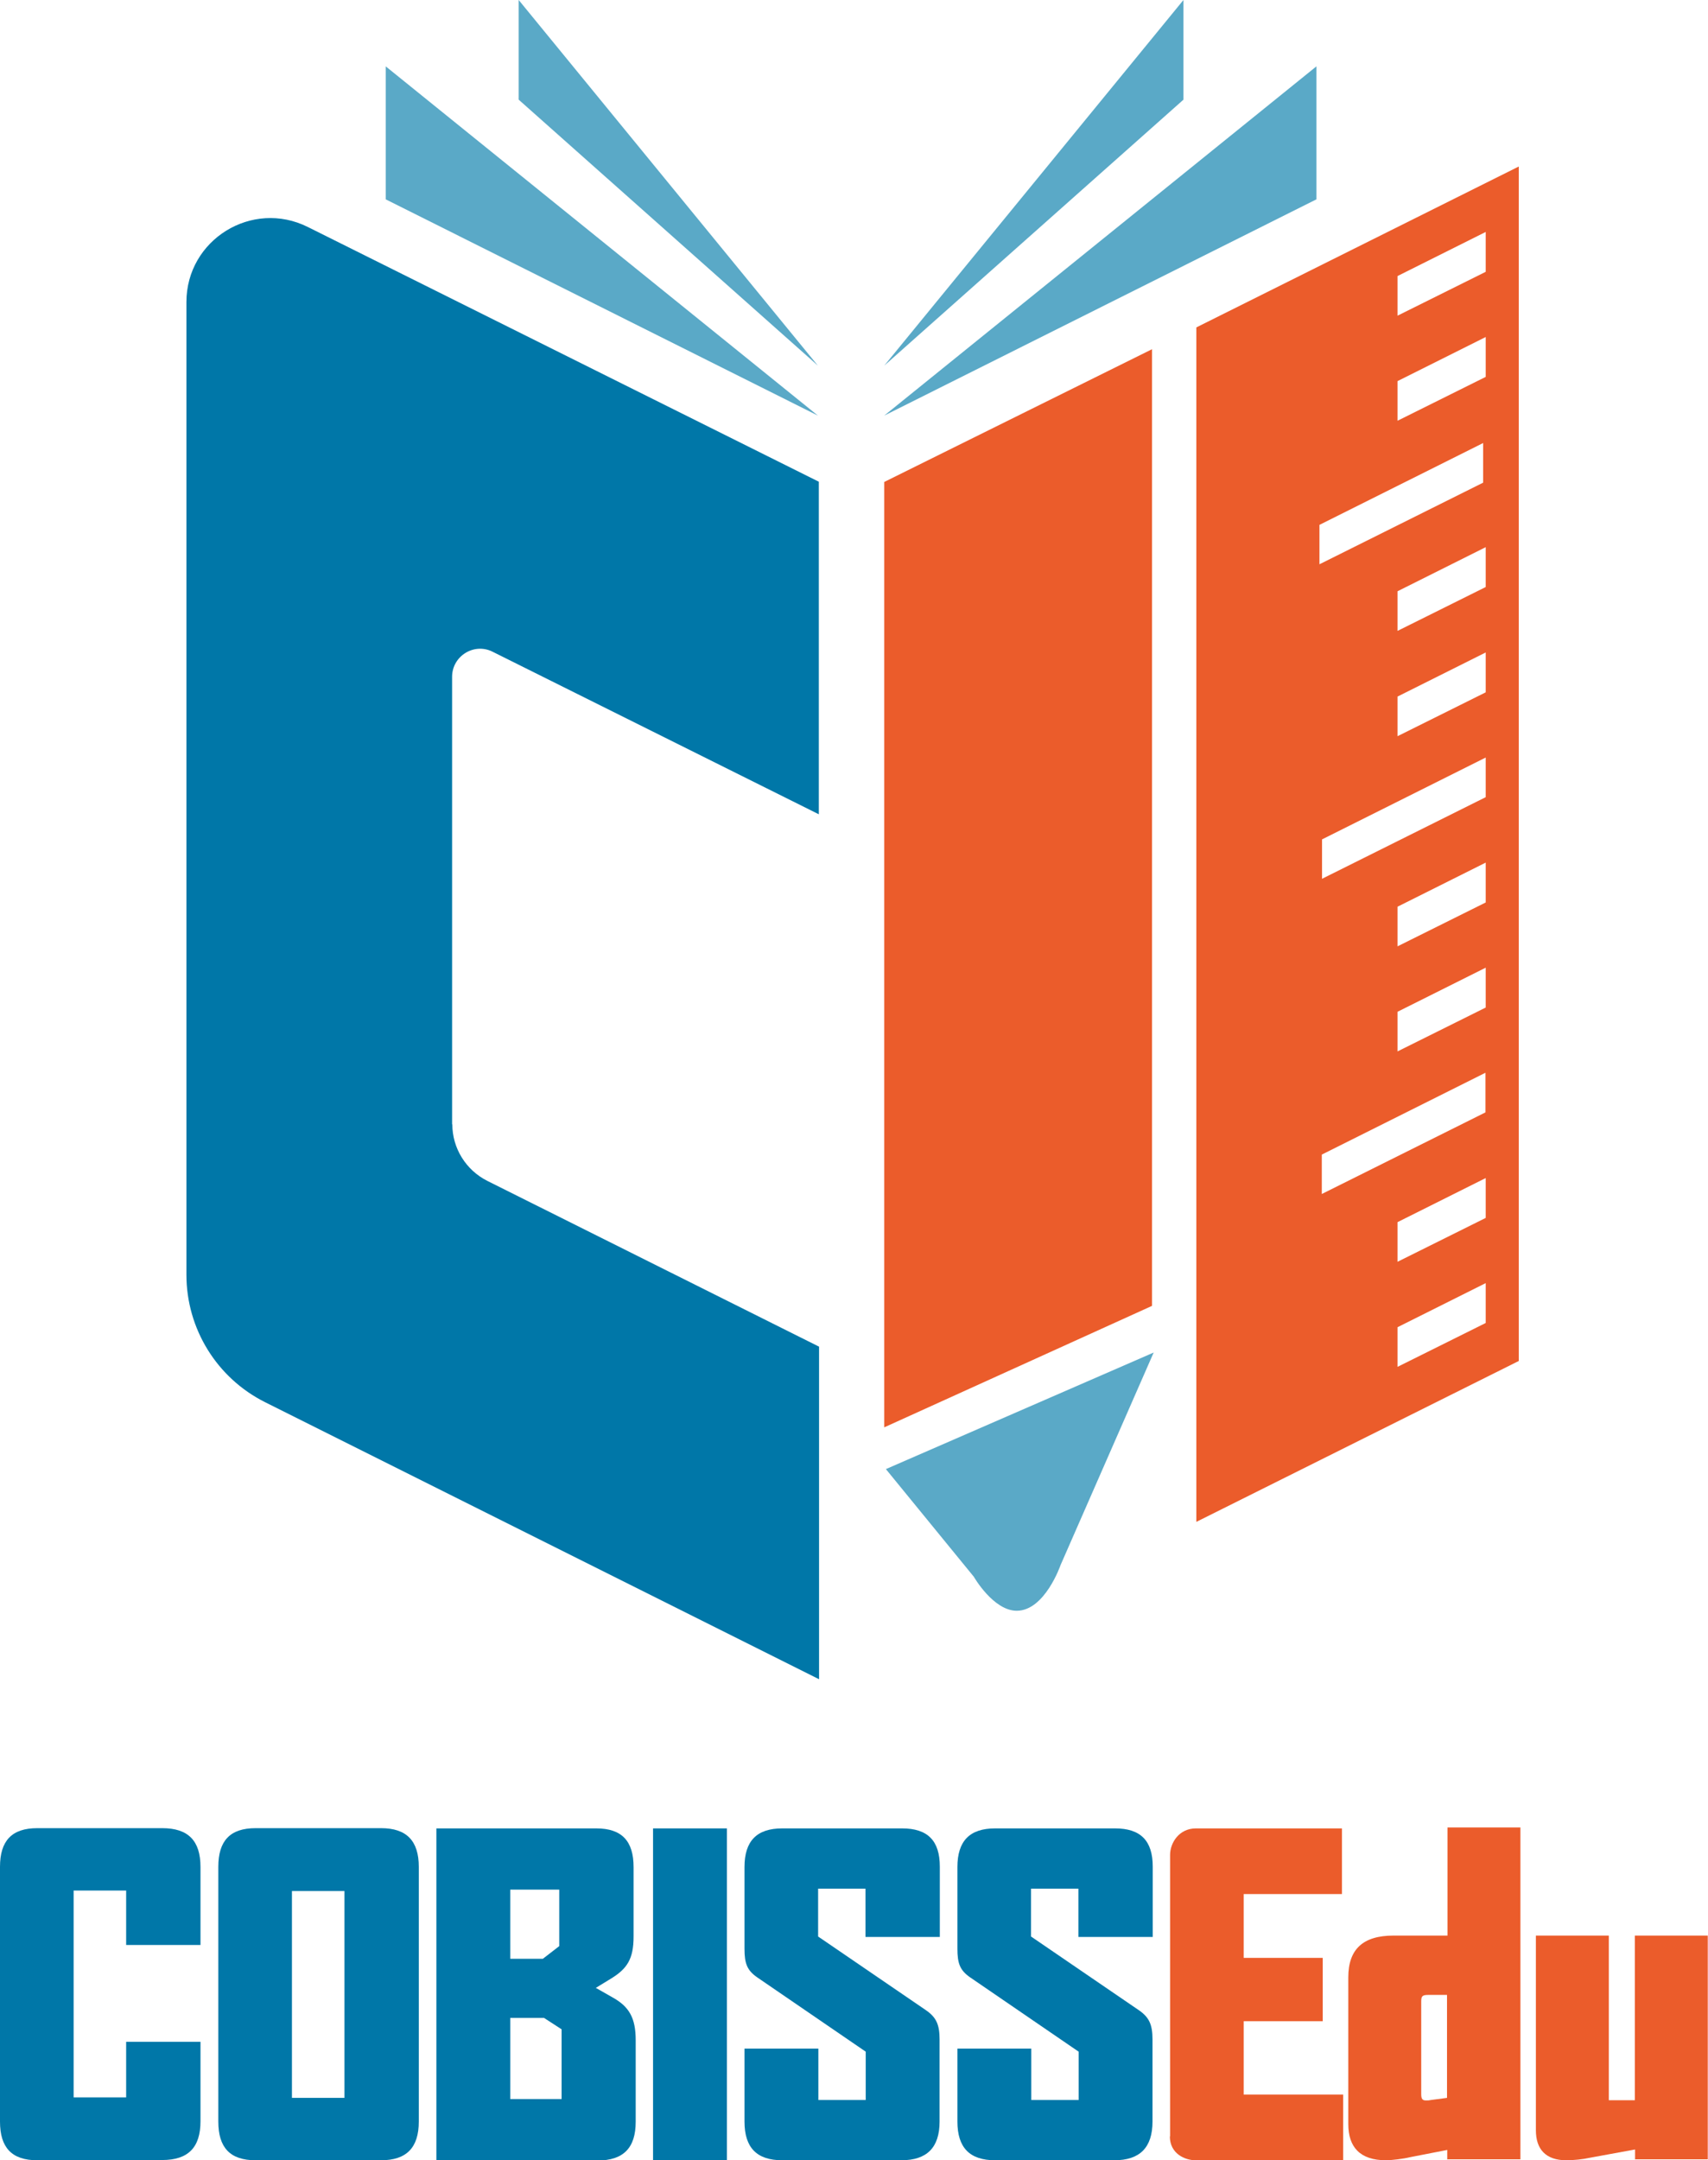
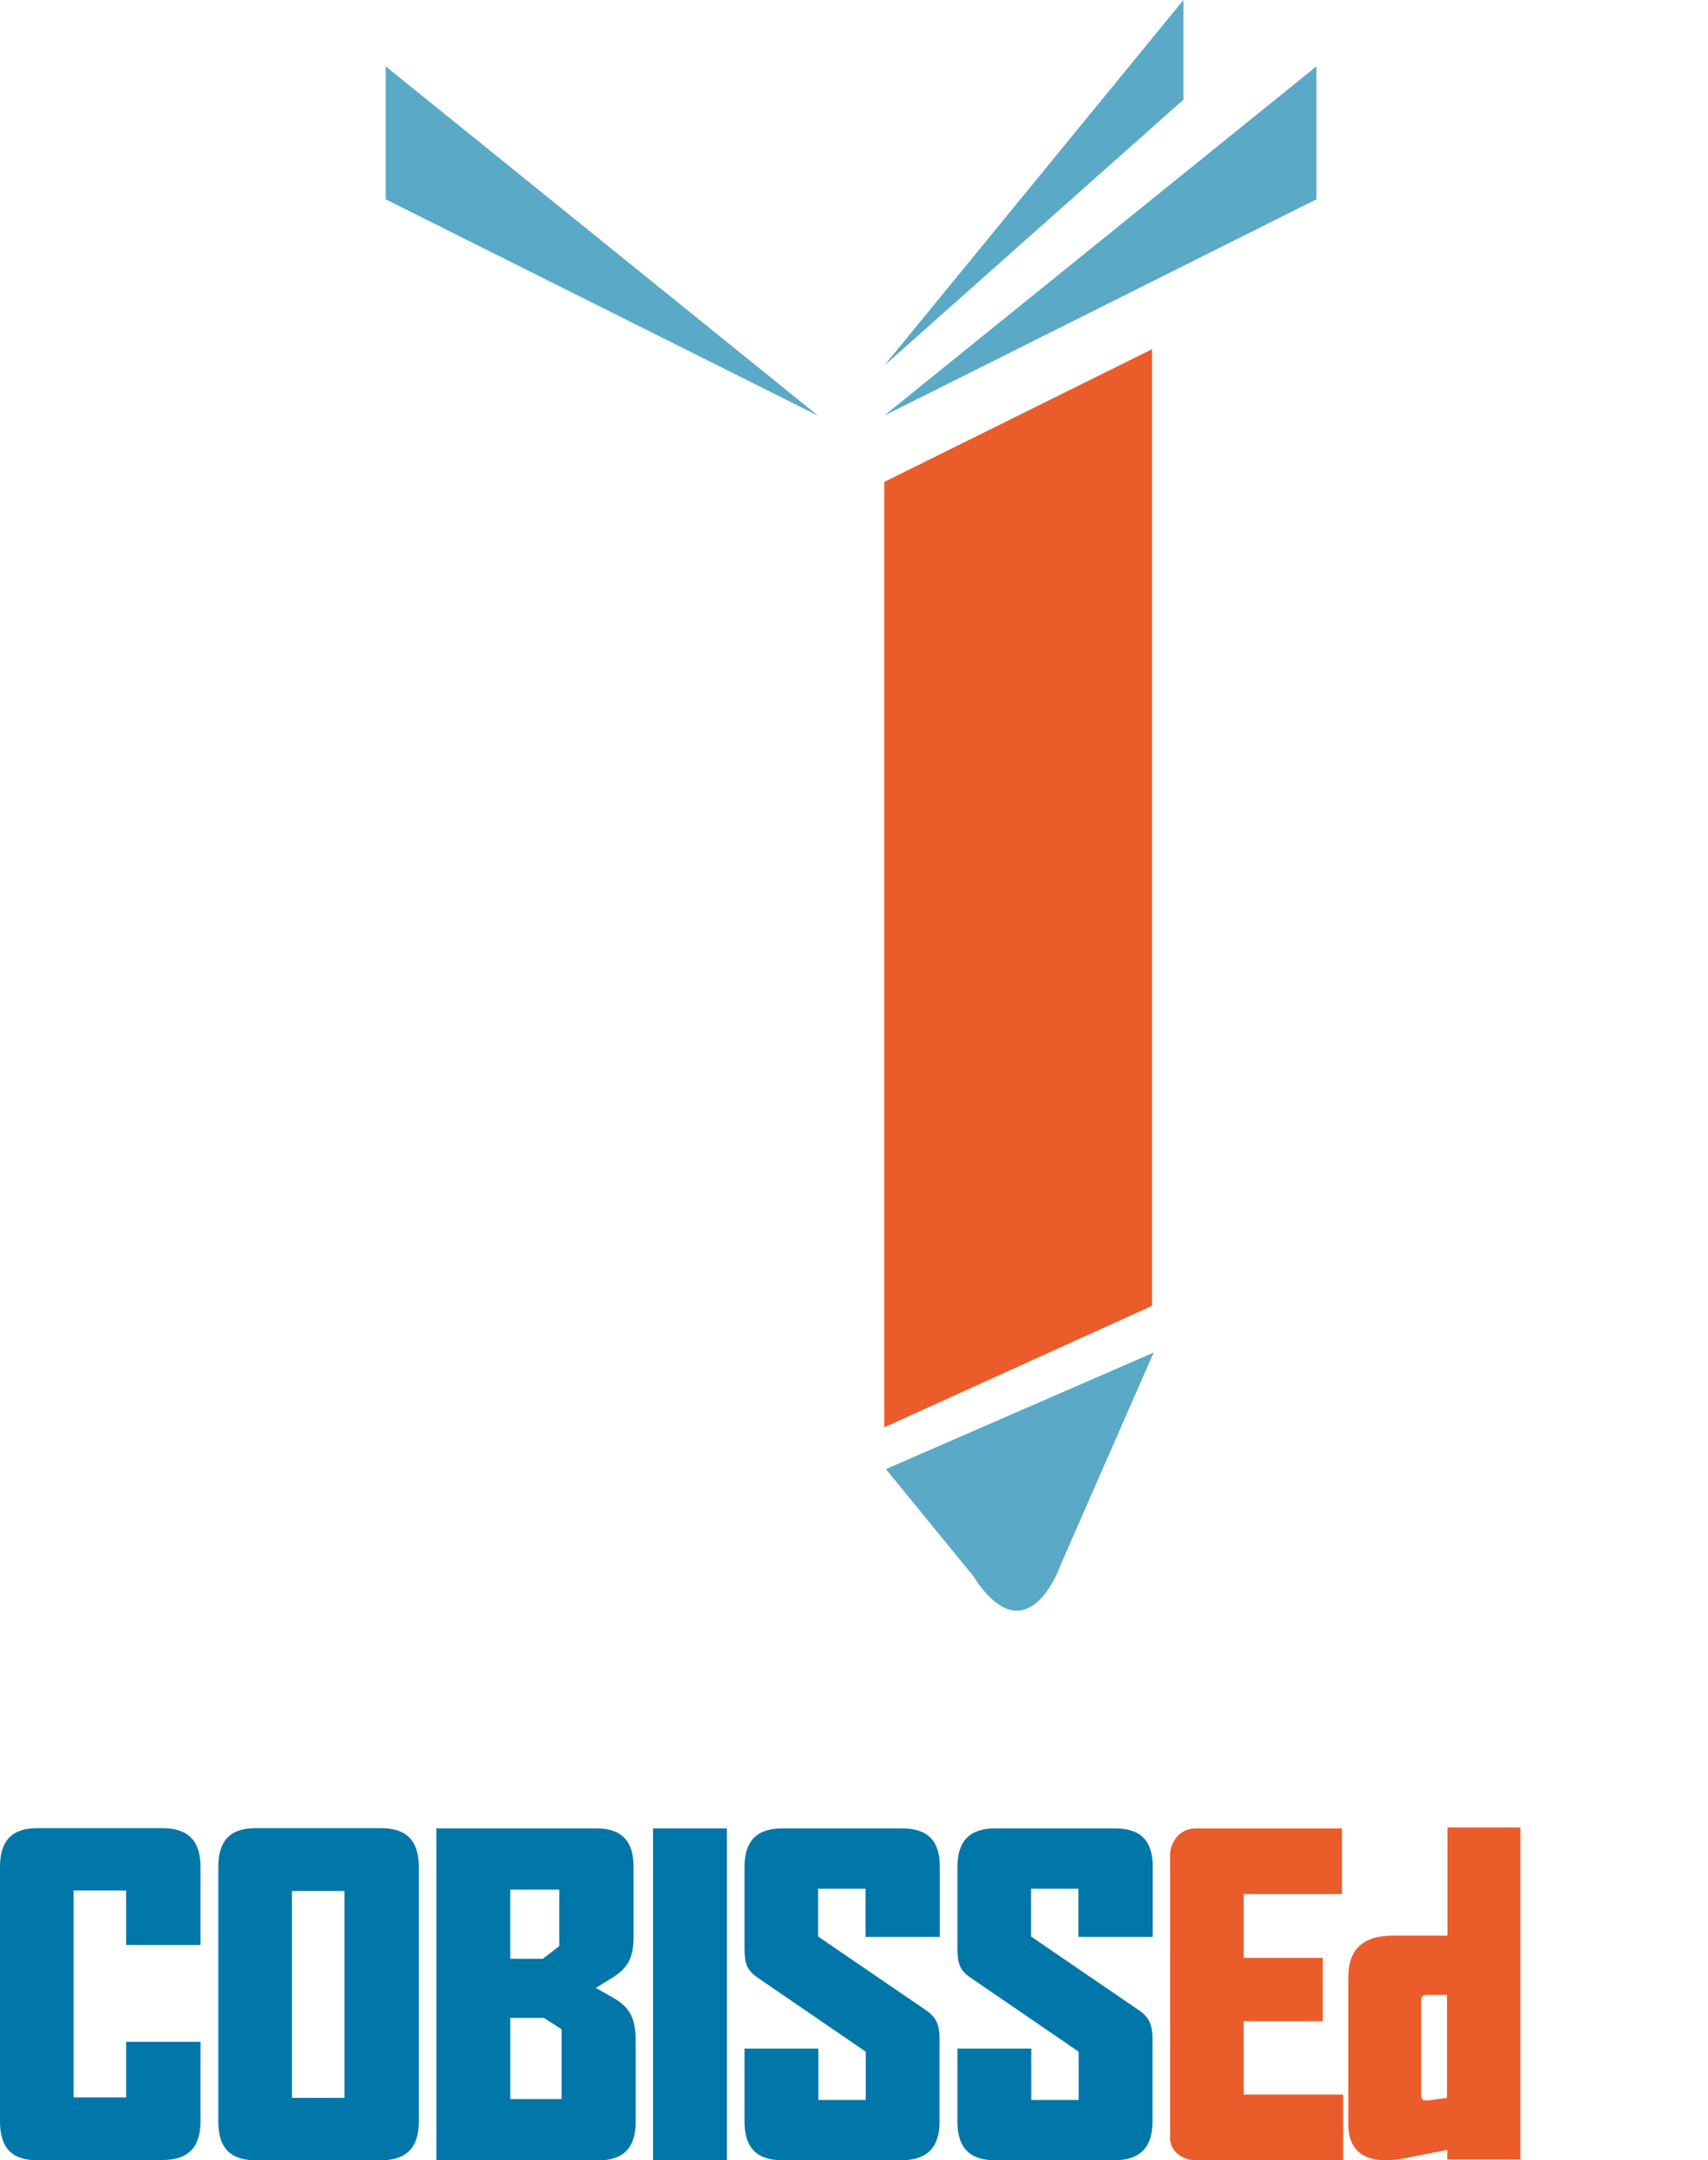
<svg xmlns="http://www.w3.org/2000/svg" id="Layer_2" data-name="Layer 2" viewBox="0 0 72.84 92.11">
  <defs>
    <style>
      .cls-1 {
        fill: #5aa9c7;
      }

      .cls-2 {
        fill: #eb5c2b;
      }

      .cls-3 {
        fill: #0077a8;
      }
    </style>
  </defs>
  <g id="Edu">
    <g id="Barvni_copy" data-name="Barvni copy">
      <g>
        <path class="cls-3" d="M6.93,92.11H1.59c-1.09,0-1.59-.54-1.59-1.65v-10.86c0-1.11.5-1.65,1.59-1.65h5.33c1.11,0,1.63.54,1.63,1.65v3.33h-3.17v-2.32h-2.24v8.82h2.24v-2.37h3.17v3.39c0,1.11-.52,1.65-1.63,1.65Z" />
        <path class="cls-3" d="M16.25,92.11h-5.35c-1.09,0-1.59-.54-1.59-1.65v-10.86c0-1.11.5-1.65,1.59-1.65h5.35c1.09,0,1.61.54,1.61,1.65v10.86c0,1.11-.52,1.65-1.61,1.65ZM14.69,80.63h-2.24v8.82h2.24v-8.82Z" />
        <path class="cls-3" d="M25.48,92.11h-6.87v-14.15h6.82c1.09,0,1.59.54,1.59,1.65v2.96c0,.96-.28,1.37-.94,1.78l-.67.41.72.41c.7.39.98.87.98,1.82v3.48c0,1.11-.52,1.65-1.63,1.65ZM23.85,80.57h-2.09v2.95h1.39l.7-.54v-2.41ZM23.94,86.52l-.74-.48h-1.44v3.46h2.19v-2.98Z" />
        <path class="cls-3" d="M27.85,92.11v-14.15h3.15v14.15h-3.15Z" />
        <path class="cls-3" d="M38.45,92.11h-5.09c-1.09,0-1.61-.54-1.61-1.65v-3.11h3.15v2.19h2.02v-2.06l-4.63-3.17c-.43-.3-.54-.59-.54-1.22v-3.48c0-1.11.52-1.65,1.61-1.65h5.11c1.09,0,1.61.52,1.61,1.63v3h-3.17v-2.06h-2.02v2.04l4.61,3.15c.43.3.57.61.57,1.24v3.5c0,1.11-.54,1.65-1.63,1.65Z" />
        <path class="cls-3" d="M47.53,92.11h-5.09c-1.09,0-1.61-.54-1.61-1.65v-3.11h3.15v2.19h2.02v-2.06l-4.63-3.17c-.43-.3-.54-.59-.54-1.22v-3.48c0-1.11.52-1.65,1.61-1.65h5.11c1.09,0,1.61.52,1.61,1.63v3h-3.17v-2.06h-2.02v2.04l4.61,3.15c.43.3.57.61.57,1.24v3.5c0,1.11-.54,1.65-1.63,1.65Z" />
        <path class="cls-2" d="M49.9,91.1c0-.47,0-11.7,0-12.01,0-.51.38-1.13,1.1-1.13.58,0,6.23,0,6.23,0v2.8h-4.19v2.72h3.37v2.7h-3.37v3.13h4.24v2.8h-6.29c-.46,0-1.1-.28-1.1-1.02Z" />
        <path class="cls-2" d="M61.72,92.08v-.41l-1.59.31c-.28.07-.8.13-1.02.13-1.11,0-1.61-.56-1.61-1.54v-6.26c0-1.2.63-1.78,1.93-1.78h2.3v-4.61h3.11v14.15h-3.11ZM61.72,85.06h-.81c-.26,0-.3.06-.3.28v3.96c0,.2.06.26.2.26.09,0,.13,0,.22-.02l.68-.09v-4.39Z" />
-         <path class="cls-2" d="M69.73,92.08v-.43l-1.91.35c-.31.07-.72.11-1.02.11-.87,0-1.3-.46-1.3-1.28v-8.3h3.11v7.02h1.11v-7.02h3.11v9.54h-3.11Z" />
      </g>
      <g>
        <g>
-           <path class="cls-3" d="M19.28,47.94v-19.08c0-.89.94-1.47,1.73-1.07l13.91,6.93v-14.18L13.13,9.68c-2.38-1.19-5.18.54-5.18,3.2v41.47c0,2.31,1.3,4.41,3.36,5.44l23.62,11.81v-14.18s-14.15-7.07-14.15-7.07c-.91-.46-1.49-1.39-1.49-2.41Z" />
          <g>
            <polygon class="cls-1" points="16.45 8.5 34.88 17.72 16.45 2.83 16.45 8.5" />
-             <polygon class="cls-1" points="22.12 4.25 34.88 15.59 22.12 0 22.12 4.25" />
            <polygon class="cls-1" points="56.14 2.83 37.71 17.72 56.14 8.5 56.14 2.83" />
            <polygon class="cls-1" points="50.47 0 37.71 15.59 50.47 4.25 50.47 0" />
          </g>
        </g>
        <polygon class="cls-2" points="49.13 55.68 37.71 60.86 37.71 20.55 49.13 14.89 49.13 55.68" />
        <path class="cls-1" d="M49.2,57.67l-3.97,9.06s-.67,1.95-1.87,1.95c-1,0-1.83-1.45-1.83-1.45l-3.75-4.59,11.42-4.97Z" />
-         <path class="cls-2" d="M51.02,13.96v50.93l13.75-6.86V7.1l-13.75,6.86ZM56.27,22.38l6.98-3.49v1.69l-6.98,3.48v-1.69ZM56.38,35.79l6.98-3.49v1.69l-6.98,3.48v-1.69ZM56.37,49.23l6.98-3.49v1.69l-6.98,3.48v-1.69ZM63.36,56.41l-3.76,1.87v-1.69l3.76-1.88v1.69ZM63.36,51.93l-3.76,1.87v-1.69l3.76-1.88v1.69ZM63.36,42.96l-3.76,1.87v-1.69l3.76-1.88v1.69ZM63.36,38.48l-3.76,1.87v-1.69l3.76-1.88v1.69ZM63.36,29.52l-3.76,1.87v-1.69l3.76-1.88v1.69ZM63.36,25.03l-3.76,1.87v-1.69l3.76-1.88v1.69ZM63.36,16.07l-3.76,1.87v-1.69l3.76-1.88v1.69ZM63.36,11.59l-3.76,1.87v-1.69l3.76-1.88v1.69Z" />
      </g>
    </g>
  </g>
</svg>